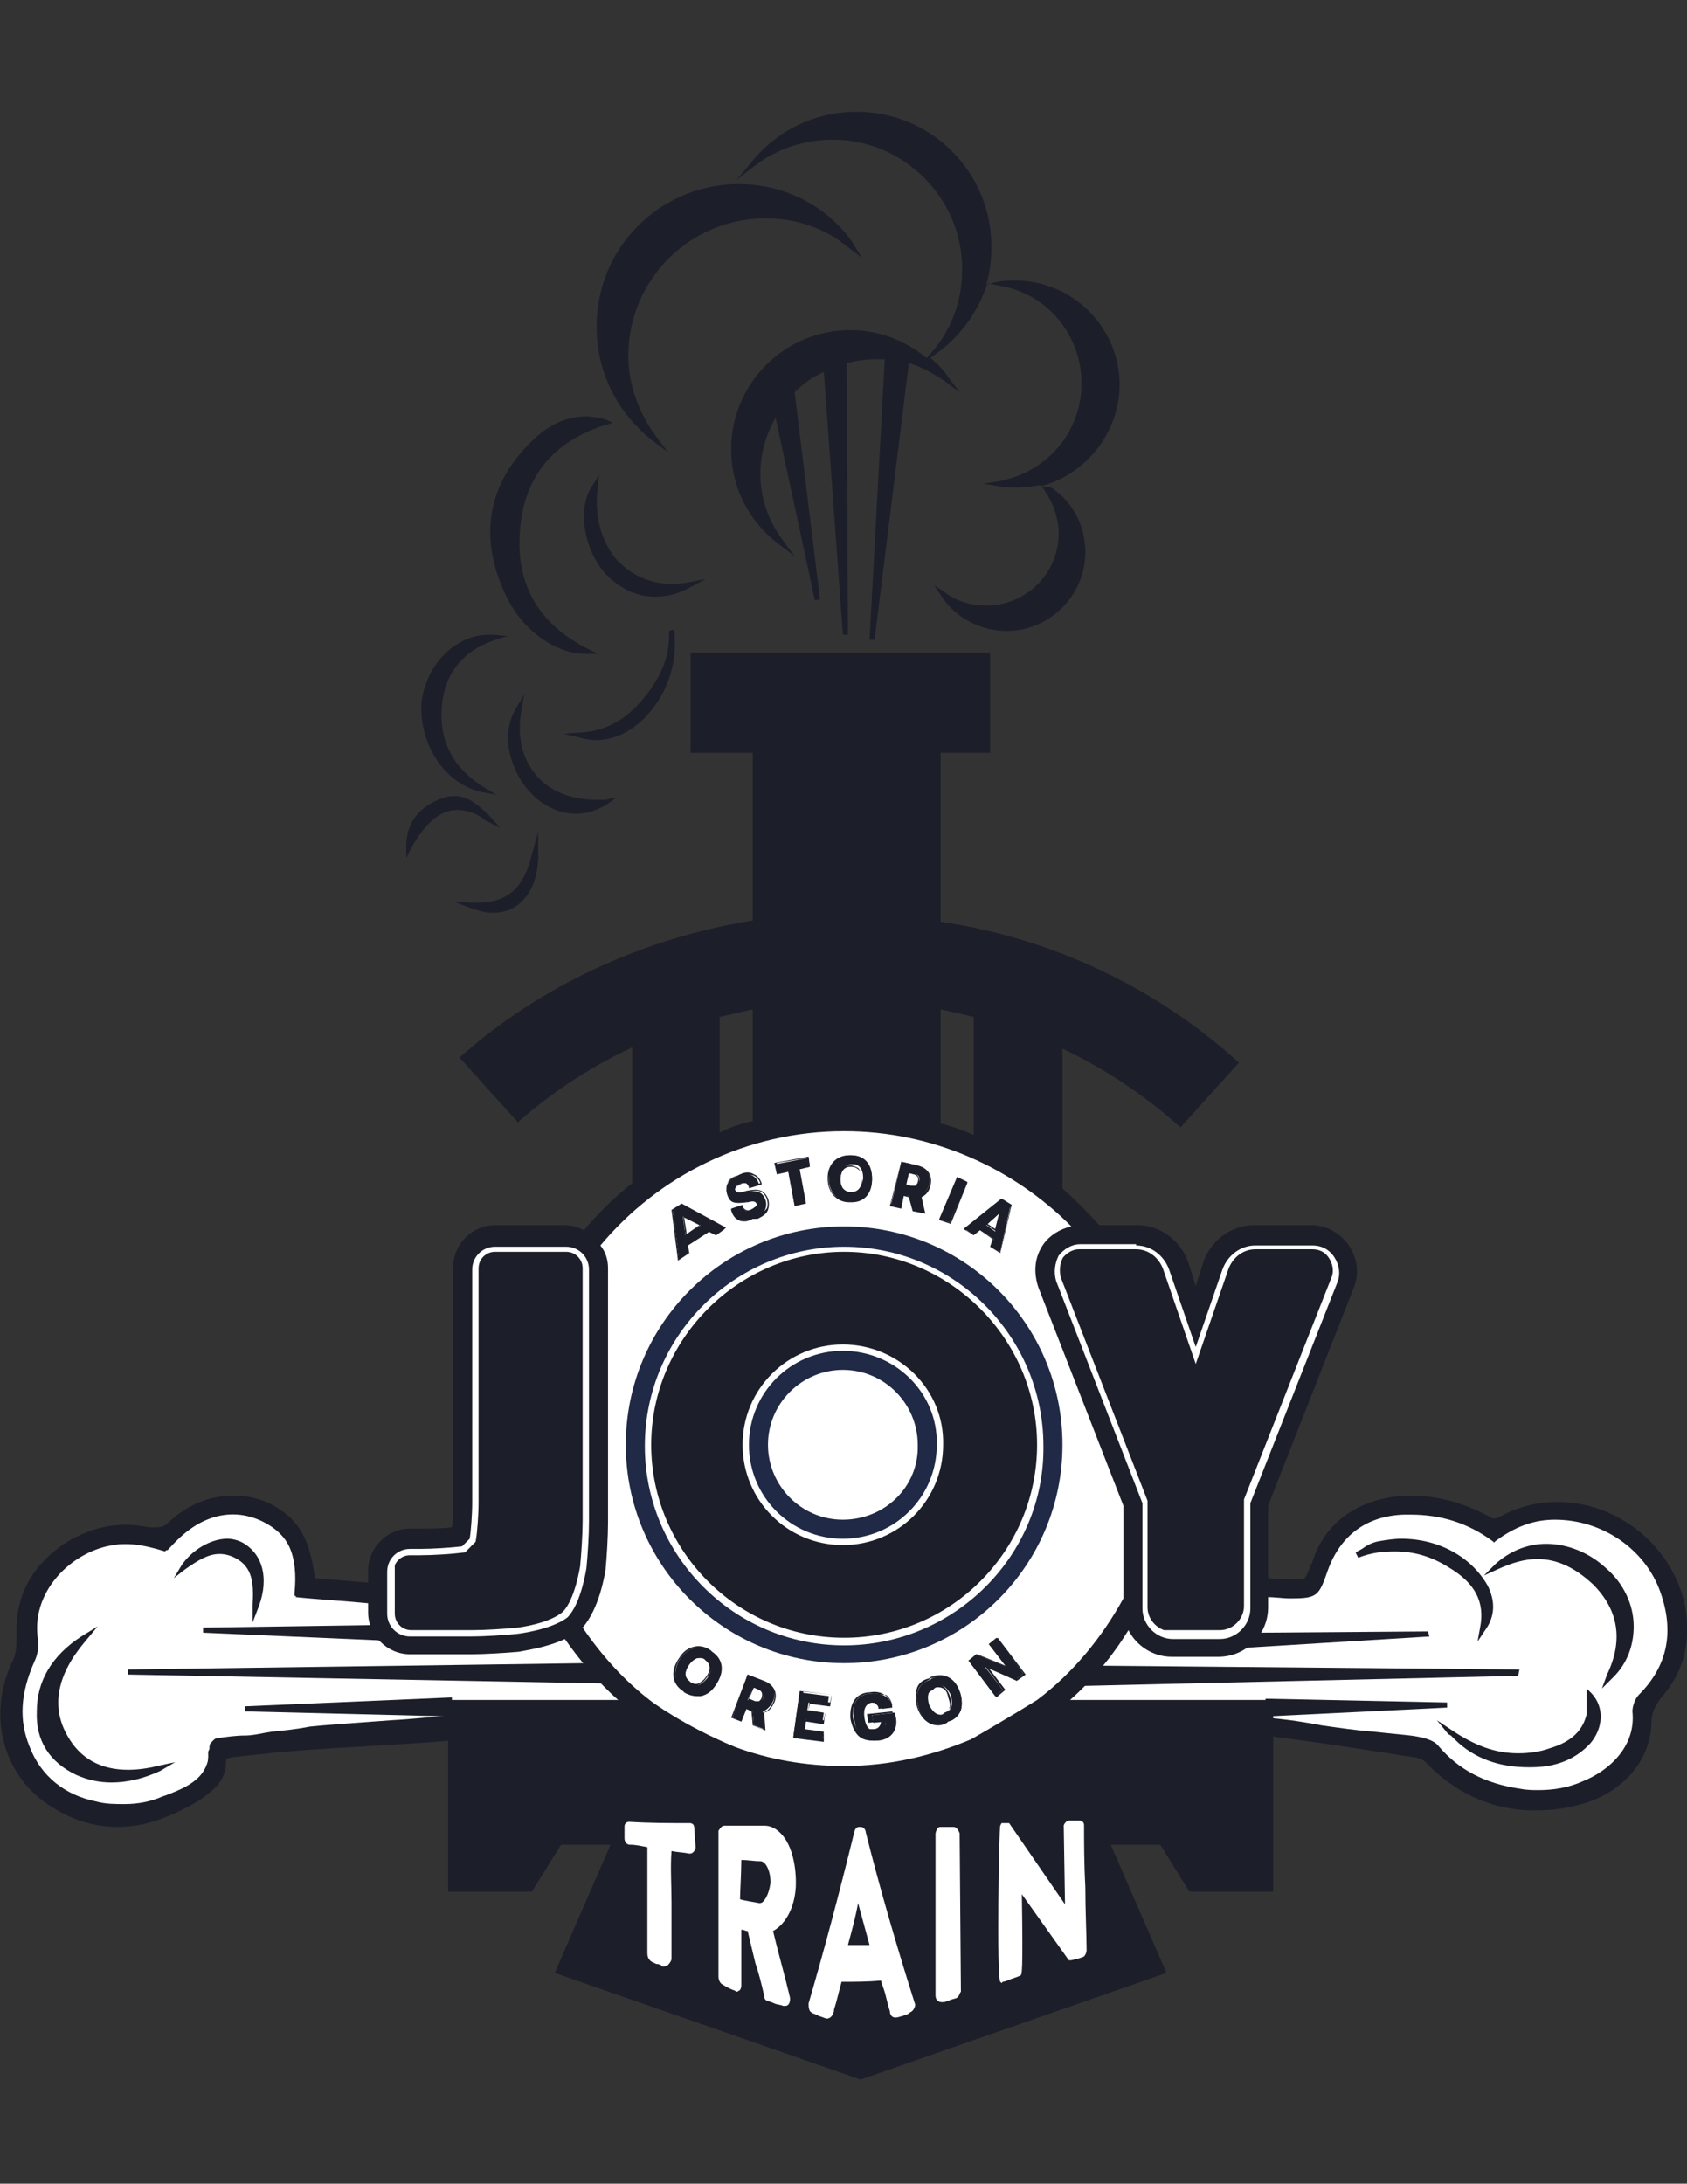
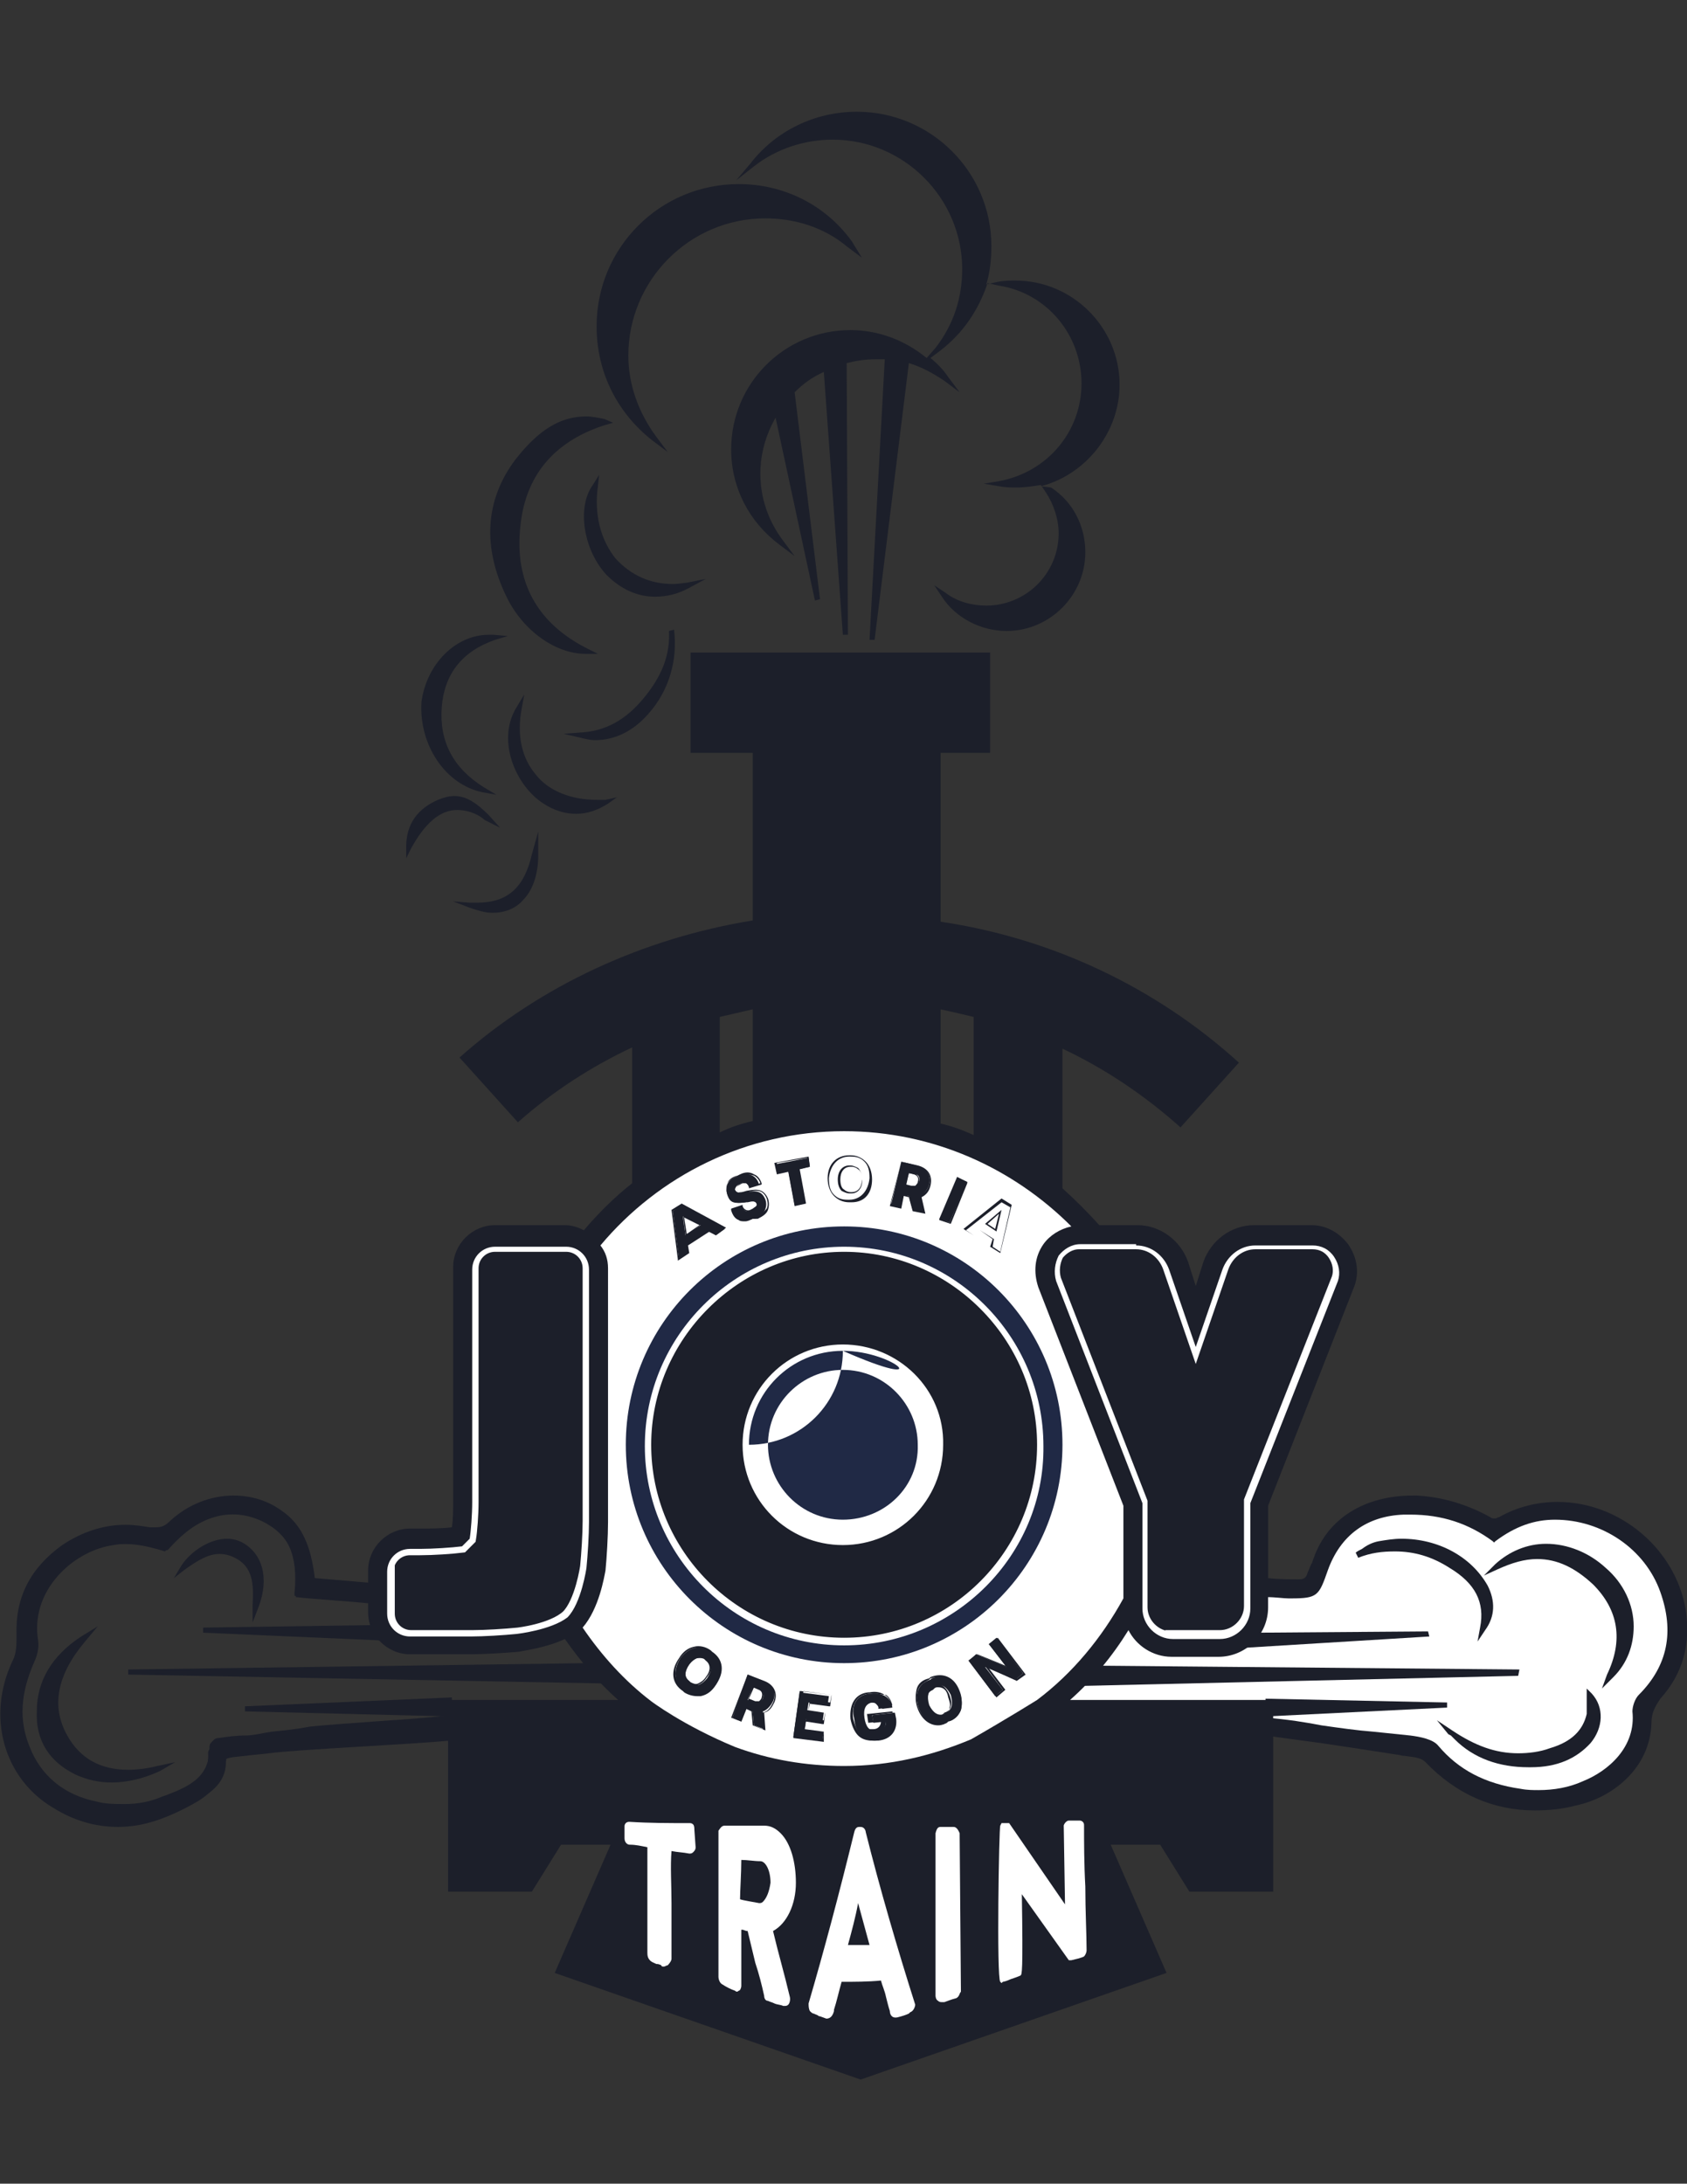
<svg xmlns="http://www.w3.org/2000/svg" version="1.1" id="Layer_1" x="0px" y="0px" viewBox="0 0 132.9 172" style="enable-background:new 0 0 132.9 172;" xml:space="preserve">
  <rect x="0" y="0" width="132.9" height="172" fill="#333333" stroke="none" />
  <style type="text/css">
	.st0{display:none;fill:#DC2526;}
	.st1{fill:#FFFFFF;}
	.st2{fill:#1C1F2A;}
	.st3{fill:url(#SVGID_1_);}
	.st4{fill:url(#SVGID_2_);}
	.st5{fill:#1C1F2A;stroke:#FFFFFF;stroke-miterlimit:10;}
	.st6{fill:#202945;}
</style>
  <rect x="-47.1" y="-17" class="st0" width="247" height="247" />
-   <path class="st1" d="M24,125.1l26.8,2.2l3,9l-17.7-0.2l-18.9,1.7c0,0-0.3,2.5-2.7,4.1c0,0-5.1,2.6-7.8,0.7c0,0-4.4-0.4-5.7-6.5  c0,0-0.6-2.8,1.1-5.9l0.2-3.8c0,0,1.1-3.4,4.8-4.8c0,0,1.5-1.1,5.4-0.2l2.7-1.7l2.4-1.1C17.5,118.7,23.7,117.5,24,125.1z" />
  <path class="st1" d="M129.8,134.2c0,0,4.5-5,1-10.4c0,0-1.8-3.7-6.9-4.7c0,0-3-1.1-6.4,1.6c0,0-4.6-3.8-10.7-0.9c0,0-2.6,1-3.6,5.4  H86.3l-3.3,4.4l-0.7,6.5h18l12.2,1.7c0,0,5.2,6.1,12.1,3.5C124.6,141.2,129.3,140.7,129.8,134.2z" />
  <ellipse class="st1" cx="67.5" cy="152.5" rx="20.5" ry="6.6" />
  <circle class="st1" cx="66.1" cy="114.1" r="25.4" />
  <rect x="48.8" y="142" class="st1" width="37.6" height="9.6" />
  <g>
    <g>
      <path class="st2" d="M56.1,130.2c0.8,0.6,0.9,1.5,0.3,2.5c-0.7,0.9-1.6,1.1-2.4,0.5l-0.1-0.1c-0.8-0.6-0.9-1.5-0.3-2.5    c0.7-0.9,1.6-1.1,2.4-0.5L56.1,130.2z M54.4,132.6c0.4,0.3,0.9,0.1,1.3-0.4c0.4-0.6,0.4-1.1,0-1.4l-0.1-0.1    c-0.4-0.3-0.9-0.1-1.3,0.4c-0.4,0.6-0.4,1.1,0,1.4L54.4,132.6z" />
      <path class="st2" d="M54.9,133.6c-0.3,0-0.7-0.1-1-0.3l-0.1-0.1c-0.9-0.6-1-1.6-0.3-2.6c0.3-0.5,0.7-0.8,1.2-0.9    c0.4-0.1,0.9,0,1.3,0.3l0.1,0.1c0.9,0.6,1,1.6,0.3,2.6c-0.3,0.5-0.7,0.8-1.2,0.9C55.1,133.6,55,133.6,54.9,133.6z M55,129.8    c-0.1,0-0.2,0-0.3,0c-0.4,0.1-0.8,0.4-1.1,0.8c-0.6,0.9-0.5,1.8,0.3,2.4l0.1,0.1c0.4,0.3,0.8,0.4,1.2,0.3c0.4-0.1,0.8-0.4,1.1-0.8    c0.6-0.9,0.5-1.8-0.3-2.4l-0.1-0.1C55.6,129.9,55.3,129.8,55,129.8z M54.8,132.8c-0.2,0-0.3-0.1-0.5-0.2l-0.1-0.1    c-0.4-0.3-0.5-0.9,0-1.5c0.2-0.3,0.5-0.5,0.8-0.6c0.2,0,0.4,0,0.6,0.1l0.1,0.1c0.4,0.3,0.5,0.9,0,1.5c-0.2,0.3-0.4,0.5-0.7,0.6    C55,132.8,54.9,132.8,54.8,132.8z M55.1,130.6c0,0-0.1,0-0.1,0c-0.3,0-0.5,0.2-0.7,0.5c-0.4,0.5-0.4,1,0,1.3l0.1,0.1    c0.2,0.1,0.4,0.2,0.6,0.1c0.2-0.1,0.4-0.2,0.6-0.5c0.4-0.5,0.4-1,0-1.3l-0.1-0.1C55.4,130.6,55.2,130.6,55.1,130.6z" />
    </g>
    <g>
      <path class="st2" d="M58.9,131.9l1.2,0.5c0.8,0.3,1.1,0.9,0.8,1.6c-0.2,0.4-0.5,0.7-0.8,0.8l0.1,1.4l-0.8-0.3l-0.1-1.1l-0.5-0.2    l-0.4,1l-0.7-0.3L58.9,131.9z M59.4,134.1c0.3,0.1,0.5,0,0.7-0.3c0.1-0.3,0-0.6-0.3-0.7l-0.5-0.2l-0.4,1L59.4,134.1z" />
      <path class="st2" d="M60.3,136.3l-1-0.4l-0.1-1.1l-0.4-0.2l-0.4,1l-0.8-0.3l1.3-3.4l1.3,0.5c0.8,0.3,1.1,1,0.8,1.7    c-0.2,0.4-0.4,0.7-0.8,0.8L60.3,136.3z M59.4,135.9l0.7,0.3l-0.1-1.3l0.1,0c0.4-0.1,0.6-0.4,0.8-0.8c0.3-0.7,0-1.3-0.8-1.6    l-1.2-0.4l-1.2,3.2l0.6,0.2l0.4-1l0.6,0.2L59.4,135.9z M59.6,134.2c-0.1,0-0.1,0-0.2,0l-0.5-0.2l0.4-1.2l0.5,0.2    c0.3,0.1,0.4,0.4,0.3,0.8c-0.1,0.2-0.2,0.3-0.3,0.4C59.8,134.2,59.7,134.2,59.6,134.2z M59.5,134c0.1,0,0.2,0,0.3,0    c0.1-0.1,0.2-0.2,0.2-0.3c0.1-0.3,0-0.5-0.2-0.6l-0.4-0.2l-0.4,0.9L59.5,134z" />
    </g>
    <g>
      <path class="st2" d="M63.6,134.7l1.3,0.2l-0.1,0.7l-1.3-0.2l-0.1,0.8l1.5,0.2l-0.1,0.7l-2.3-0.3l0.5-3.5l2.3,0.3l-0.1,0.7    l-1.5-0.2L63.6,134.7z" />
      <path class="st2" d="M64.9,137.2L64.9,137.2l-2.4-0.3l0-0.1l0.5-3.6l0.1,0l2.4,0.3l0,0.1l-0.1,0.8l-0.1,0l-1.5-0.2l-0.1,0.5    l1.3,0.2l0,0.1l-0.1,0.8l-0.1,0l-1.3-0.2l-0.1,0.6l1.5,0.2l0,0.1L64.9,137.2z M62.6,136.7l2.2,0.3l0.1-0.6l-1.5-0.2l0-0.1l0.1-0.8    l0.1,0l1.3,0.2l0.1-0.6l-1.3-0.2l0-0.1l0.1-0.7l0.1,0l1.5,0.2l0.1-0.6l-2.2-0.3L62.6,136.7z" />
    </g>
    <g>
      <path class="st2" d="M68.5,133.4l0.1,0c0.9-0.1,1.6,0.3,1.7,1.1l-0.8,0.1c0-0.3-0.3-0.5-0.7-0.5l-0.1,0c-0.5,0.1-0.7,0.5-0.6,1.2    c0.1,0.7,0.4,1.1,0.9,1l0.1,0c0.5-0.1,0.7-0.3,0.7-0.7l-1,0.1l-0.1-0.6l1.8-0.2l0.1,0.5c0.1,0.9-0.4,1.6-1.4,1.7l-0.1,0    c-1,0.1-1.7-0.5-1.8-1.7C67,134.3,67.5,133.5,68.5,133.4z" />
      <path class="st2" d="M68.7,137.1c-0.4,0-0.8-0.1-1.1-0.4c-0.3-0.3-0.5-0.8-0.6-1.3c-0.1-1.2,0.4-2,1.4-2.1l0.1,0    c0.5-0.1,0.9,0,1.2,0.2c0.3,0.2,0.5,0.5,0.5,0.9l0,0.1l-0.1,0l-0.9,0.1l0-0.1c0-0.1-0.1-0.2-0.2-0.3c-0.1-0.1-0.3-0.1-0.5-0.1    l-0.1,0c-0.4,0.1-0.7,0.5-0.6,1.1c0.1,0.6,0.4,1,0.8,1c0,0,0.1,0,0.1,0l0.1,0c0.4,0,0.6-0.3,0.6-0.6l-1,0.1l-0.1-0.7l0.1,0    l1.9-0.2l0.1,0.5c0.1,1-0.4,1.6-1.4,1.8l-0.1,0C68.8,137.1,68.8,137.1,68.7,137.1z M68.9,133.4c-0.1,0-0.2,0-0.3,0l-0.1,0    c-1,0.1-1.4,0.8-1.3,1.9c0.1,0.5,0.3,1,0.6,1.3c0.3,0.3,0.7,0.4,1.2,0.3l0.1,0c0.9-0.1,1.4-0.7,1.3-1.6l0-0.4l-1.7,0.2l0.1,0.5    l1-0.1l0,0.1c0,0.4-0.2,0.8-0.7,0.8l-0.1,0c0,0-0.1,0-0.1,0c-0.5,0-0.8-0.4-0.9-1.1c-0.1-0.7,0.2-1.2,0.7-1.3l0.1,0    c0.3,0,0.5,0,0.6,0.1c0.1,0.1,0.2,0.2,0.2,0.3l0.7-0.1c-0.1-0.3-0.2-0.6-0.5-0.8C69.5,133.5,69.2,133.4,68.9,133.4z" />
    </g>
    <g>
      <path class="st2" d="M73.4,132.2c0.9-0.4,1.8,0,2.2,1.1s0.1,2-0.9,2.3l-0.1,0.1c-0.9,0.4-1.8,0-2.2-1.1c-0.4-1.1-0.1-2,0.9-2.3    L73.4,132.2z M74.5,134.9c0.5-0.2,0.6-0.7,0.4-1.4c-0.3-0.6-0.7-0.9-1.2-0.7l-0.1,0.1c-0.5,0.2-0.6,0.7-0.4,1.4    c0.3,0.6,0.7,0.9,1.2,0.7L74.5,134.9z" />
      <path class="st2" d="M73.9,135.9c-0.7,0-1.3-0.5-1.6-1.3c-0.2-0.5-0.2-1-0.1-1.5s0.5-0.8,1-0.9l0.1-0.1c1-0.4,1.9,0,2.3,1.1    c0.2,0.5,0.2,1,0.1,1.5c-0.2,0.4-0.5,0.8-1,0.9l-0.1,0.1C74.4,135.8,74.2,135.9,73.9,135.9z M74,132.1c-0.2,0-0.4,0-0.7,0.1    l-0.1,0.1c-0.4,0.2-0.8,0.5-0.9,0.9c-0.1,0.4-0.1,0.9,0.1,1.4c0.4,1,1.2,1.4,2.2,1.1l0.1-0.1c0.4-0.2,0.8-0.5,0.9-0.9    c0.1-0.4,0.1-0.9-0.1-1.4C75.2,132.5,74.7,132.1,74,132.1z M74,135.1c-0.4,0-0.8-0.3-1-0.8c-0.1-0.3-0.2-0.6-0.1-0.9    c0.1-0.3,0.2-0.5,0.5-0.6l0.1-0.1c0.5-0.2,1,0.1,1.3,0.8c0.1,0.3,0.2,0.6,0.1,0.9c-0.1,0.3-0.2,0.4-0.5,0.5l-0.1,0.1    C74.2,135.1,74.1,135.1,74,135.1z M73.9,132.9c-0.1,0-0.2,0-0.3,0.1l-0.1,0.1c-0.2,0.1-0.4,0.2-0.4,0.5c-0.1,0.2,0,0.5,0.1,0.8    c0.2,0.6,0.7,0.9,1.1,0.7l0.1-0.1c0.2-0.1,0.4-0.2,0.4-0.5c0.1-0.2,0-0.5-0.1-0.8C74.6,133.1,74.3,132.9,73.9,132.9z" />
    </g>
    <g>
      <path class="st2" d="M76.3,130.8l0.6-0.5l2.4,1l-1.4-1.8l0.6-0.5l2.1,2.8l-0.6,0.5l-2.4-1l1.4,1.8l-0.6,0.5L76.3,130.8z" />
      <path class="st2" d="M78.5,133.7L78.5,133.7l-2.2-2.9l0.7-0.5l0,0l2.2,0.9l-1.3-1.7l0.7-0.5l0,0l2.2,2.9l-0.7,0.5l0,0l-2.2-1    l1.3,1.7L78.5,133.7z M76.4,130.8l2.1,2.7l0.5-0.4l-1.5-2l2.6,1.1l0.5-0.4l-2.1-2.7l-0.5,0.4l1.5,1.9l-2.6-1.1L76.4,130.8z" />
    </g>
  </g>
  <g>
    <g>
      <path class="st2" d="M54.1,98.1l0.1,0.6l-0.7,0.5L53,95.4l0.7-0.5l3.4,1.9l-0.7,0.5l-0.6-0.3L54.1,98.1z M53.8,95.8l0.2,1.5    l1.2-0.8L53.8,95.8z" />
      <path class="st2" d="M53.4,99.3l0-0.1l-0.5-3.9l0.8-0.5l0,0l3.5,1.9l-0.8,0.6L55.9,97l-1.7,1.1l0.1,0.6L53.4,99.3z M53,95.4    l0.5,3.7l0.6-0.4L54,98.1l0,0l1.8-1.2l0.6,0.3l0.6-0.4l-3.3-1.8L53,95.4z M54,97.4l0-0.1l-0.2-1.7l1.5,0.8L54,97.4z M53.9,95.9    l0.2,1.3l1-0.7L53.9,95.9z" />
    </g>
    <g>
      <path class="st2" d="M58.4,95c0.1,0.3,0.4,0.5,0.7,0.4l0.2-0.1c0.3-0.1,0.4-0.3,0.3-0.5c-0.1-0.3-0.6-0.2-0.9-0.1    c-0.8,0.1-1.2,0.1-1.4-0.6c-0.2-0.6,0-1.2,0.7-1.4l0.2-0.1c0.8-0.3,1.4,0,1.6,0.7L59,93.5c-0.1-0.3-0.3-0.4-0.6-0.3l-0.2,0.1    c-0.2,0.1-0.3,0.3-0.3,0.4c0.1,0.2,0.2,0.3,0.8,0.2c0.7-0.1,1.3-0.2,1.6,0.6c0.2,0.6-0.1,1.2-0.8,1.5L59.3,96    c-0.8,0.3-1.5,0-1.7-0.7L58.4,95z" />
      <path class="st2" d="M58.7,96.2c-0.2,0-0.4,0-0.5-0.1c-0.3-0.1-0.5-0.4-0.6-0.8l0-0.1l0.9-0.3l0,0.1c0.1,0.3,0.4,0.4,0.6,0.3    l0.2-0.1c0.1-0.1,0.4-0.2,0.3-0.4c-0.1-0.2-0.3-0.2-0.7-0.1c0,0-0.1,0-0.1,0c-0.7,0.1-1.2,0.1-1.5-0.6c-0.1-0.3-0.1-0.6,0-0.9    c0.1-0.3,0.4-0.5,0.8-0.6l0.2-0.1c0.4-0.2,0.8-0.2,1.1,0c0.3,0.1,0.5,0.4,0.6,0.7l0,0.1L59,93.6l0-0.1c0-0.1-0.1-0.2-0.2-0.3    c-0.1,0-0.2,0-0.3,0l-0.2,0.1c-0.2,0.1-0.3,0.2-0.2,0.4c0.1,0.2,0.1,0.3,0.7,0.1c0.6-0.1,1.3-0.3,1.7,0.6c0.1,0.3,0.1,0.6,0,0.9    c-0.1,0.3-0.4,0.5-0.8,0.7L59.3,96C59.1,96.1,58.9,96.2,58.7,96.2z M57.7,95.3c0.1,0.3,0.3,0.5,0.6,0.6c0.3,0.1,0.7,0.1,1.1,0    l0.2-0.1c0.4-0.1,0.6-0.4,0.8-0.6c0.1-0.2,0.1-0.5,0-0.8c-0.3-0.7-0.8-0.7-1.5-0.5c-0.5,0.1-0.7,0.1-0.8-0.2    c-0.1-0.2,0-0.4,0.3-0.5l0.2-0.1c0.1-0.1,0.3-0.1,0.4,0c0.1,0.1,0.2,0.2,0.3,0.3l0.6-0.2c-0.1-0.3-0.3-0.5-0.5-0.6    c-0.3-0.1-0.6-0.1-1,0L58,92.7c-0.3,0.1-0.6,0.3-0.7,0.5c-0.1,0.2-0.1,0.5,0,0.8c0.2,0.6,0.6,0.6,1.4,0.5c0,0,0.1,0,0.1,0    c0.3-0.1,0.7-0.1,0.9,0.2c0.1,0.3,0,0.5-0.3,0.6l-0.2,0.1c-0.3,0.1-0.6,0-0.8-0.3L57.7,95.3z" />
    </g>
    <g>
      <path class="st2" d="M62.1,92.2l-0.9,0.2l-0.1-0.7l2.6-0.5l0.1,0.7l-0.9,0.2l0.5,2.7l-0.8,0.1L62.1,92.2z" />
      <path class="st2" d="M62.6,95L62.6,95l-0.5-2.7l-0.9,0.2L61,91.6l2.7-0.5l0.1,0.8L63,92.1l0.5,2.7L62.6,95z M62.2,92.1L62.2,92.1    l0.5,2.7l0.6-0.1L62.8,92l0.9-0.2l-0.1-0.6l-2.4,0.4l0.1,0.6L62.2,92.1z" />
    </g>
    <g>
-       <path class="st2" d="M67.1,91c1,0,1.6,0.7,1.6,1.8S68,94.7,67,94.6l-0.1,0c-1,0-1.6-0.7-1.6-1.8c0-1.1,0.7-1.8,1.7-1.8L67.1,91z     M67.1,93.9c0.5,0,0.8-0.4,0.9-1.1c0-0.7-0.3-1.1-0.8-1.1l-0.1,0c-0.5,0-0.8,0.4-0.9,1.1c0,0.7,0.3,1.1,0.8,1.1L67.1,93.9z" />
      <path class="st2" d="M67.1,94.7C67.1,94.7,67,94.7,67.1,94.7l-0.2,0c-0.5,0-0.9-0.2-1.2-0.5c-0.3-0.3-0.5-0.8-0.5-1.4    c0-1.1,0.7-1.8,1.7-1.8c0,0,0,0,0,0l0.1,0c0.5,0,0.9,0.2,1.2,0.5c0.3,0.3,0.5,0.8,0.5,1.4C68.7,94,68.1,94.7,67.1,94.7z     M66.9,91.1c-0.9,0-1.5,0.7-1.6,1.7c0,0.6,0.1,1,0.4,1.3c0.3,0.3,0.6,0.4,1.1,0.4l0.1,0c0,0,0,0,0,0c0.9,0,1.5-0.7,1.6-1.7    c0-0.6-0.1-1-0.4-1.3c-0.3-0.3-0.6-0.4-1.1-0.4L66.9,91.1C67,91.1,66.9,91.1,66.9,91.1z M67.1,94C67.1,94,67.1,94,67.1,94l-0.2,0    c-0.2,0-0.4-0.1-0.6-0.2c-0.2-0.2-0.3-0.5-0.3-0.9c0-0.7,0.4-1.1,0.9-1.1c0,0,0,0,0,0l0.1,0c0.2,0,0.4,0.1,0.6,0.2    c0.2,0.2,0.3,0.5,0.3,0.9C68,93.5,67.6,94,67.1,94z M67.1,93.9C67.1,93.9,67.1,93.9,67.1,93.9c0.5,0,0.8-0.4,0.8-1    c0-0.4-0.1-0.7-0.3-0.8c-0.1-0.1-0.3-0.2-0.5-0.2l-0.1,0c0,0,0,0,0,0c-0.5,0-0.8,0.4-0.8,1c0,0.4,0.1,0.7,0.3,0.8    c0.1,0.1,0.3,0.2,0.5,0.2L67.1,93.9z" />
    </g>
    <g>
      <path class="st2" d="M71,91.5l1.2,0.3c0.8,0.2,1.2,0.8,1,1.5c-0.1,0.4-0.4,0.7-0.7,0.9l0.3,1.3l-0.9-0.2l-0.3-1.1l-0.5-0.1l-0.2,1    l-0.7-0.2L71,91.5z M71.8,93.5c0.3,0.1,0.5-0.1,0.6-0.4c0.1-0.3,0-0.6-0.3-0.6l-0.5-0.1l-0.3,1.1L71.8,93.5z" />
      <path class="st2" d="M72.9,95.6l-1-0.2l-0.3-1.1l-0.4-0.1l-0.2,1l-0.9-0.2l0.9-3.5l1.3,0.3c0.8,0.2,1.2,0.8,1,1.6    c-0.1,0.4-0.3,0.7-0.7,0.9L72.9,95.6z M72,95.2l0.7,0.2l-0.3-1.3l0.1,0c0.3-0.1,0.6-0.4,0.7-0.8c0.2-0.7-0.2-1.2-0.9-1.4L71,91.5    l-0.8,3.3l0.6,0.2l0.2-1l0.6,0.2L72,95.2z M71.9,93.6c0,0-0.1,0-0.2,0l-0.6-0.1l0.3-1.2l0.6,0.1c0.3,0.1,0.5,0.4,0.4,0.7    c0,0.2-0.1,0.3-0.2,0.4C72.1,93.6,72,93.6,71.9,93.6z M71.4,93.3l0.4,0.1c0.1,0,0.2,0,0.3,0c0.1-0.1,0.2-0.2,0.2-0.3    c0.1-0.3,0-0.5-0.3-0.6l-0.4-0.1L71.4,93.3z" />
    </g>
    <g>
      <path class="st2" d="M75.5,92.8l0.7,0.3l-1.4,3.2L74.1,96L75.5,92.8z" />
      <path class="st2" d="M74.9,96.4L74,96.1l0-0.1l1.4-3.3l0.8,0.4l0,0.1L74.9,96.4z M74.2,96l0.6,0.3l1.3-3.1l-0.6-0.3L74.2,96z" />
    </g>
    <g>
-       <path class="st2" d="M77.2,96.9l-0.5,0.4L76,96.8l2.9-2.3l0.7,0.5l-0.8,3.6l-0.7-0.4l0.2-0.6L77.2,96.9z M78.8,95.5l-1.1,1    l0.7,0.5L78.8,95.5z" />
      <path class="st2" d="M78.8,98.7L78,98.2l0.2-0.6l-1-0.7l-0.5,0.4l0,0l-0.8-0.5l3-2.4l0,0l0.8,0.5l0,0L78.8,98.7z M78.2,98.2    l0.6,0.4l0.8-3.5l-0.7-0.4l-2.8,2.2l0.6,0.4l0.5-0.4l0,0l1.1,0.7L78.2,98.2z M78.5,97l-0.9-0.6l1.3-1.1L78.5,97z M77.8,96.4    l0.6,0.4l0.3-1.2L77.8,96.4z" />
    </g>
  </g>
  <path class="st2" d="M36,63.8c-1.3,0-2.5,1-3.6,3l-0.4,0.8l0-0.9c0-1.8,0.9-3,2.5-3.7c0.5-0.2,0.9-0.3,1.3-0.3  c0.9,0,1.7,0.5,2.7,1.5l0.9,1l-1.2-0.6C37.5,64,36.7,63.8,36,63.8z M51.4,34.7l1.2,0.9l-0.9-1.2c-1.4-1.9-2.2-4.1-2.2-6.4  c0-5.9,4.8-10.8,10.8-10.8c2.3,0,4.6,0.7,6.4,2.2l1.2,0.9L67.1,19c-2.1-2.9-5.4-4.5-8.9-4.5c-6.2,0-11.2,5-11.2,11.2  C47,29.3,48.6,32.5,51.4,34.7z M38,62.4l1.1,0.2l-1-0.6c-2.4-1.5-3.5-3.6-3.3-6.3c0.2-2.6,1.6-4.4,4.2-5.3l1-0.3l-1.1-0.1  c-0.1,0-0.3,0-0.4,0c-2.6,0-4.9,2.3-5.3,5.3C33,58.7,35.1,61.8,38,62.4z M46.1,51.5l1,0l-0.8-0.4c-4-2-5.8-5.3-5.3-9.7  c0.4-3.9,2.6-6.6,6.6-7.9l0.7-0.2L47.6,33c-0.5-0.1-1-0.2-1.4-0.2c-2.1,0-3.8,1.1-5.6,3.4c-2.4,3.2-2.6,6.9-0.7,10.8  C41.2,49.7,43.8,51.5,46.1,51.5z M41.9,67.3c-0.6,2.6-1.9,3.8-4.3,3.8c-0.2,0-0.4,0-0.6,0L35.7,71l1.3,0.5c0.6,0.2,1.2,0.4,1.8,0.4  c0.9,0,1.8-0.3,2.4-1c0.8-0.8,1.2-2.1,1.2-3.5l0-1.9L41.9,67.3z M53,46c-1.8,0-3.3-0.7-4.5-2c-1.2-1.5-1.7-3.5-1.4-5.7l0.1-0.9  l-0.5,0.8c-1.3,1.8-0.7,5.2,1.1,7.1c1.1,1.1,2.4,1.7,3.8,1.7c0.9,0,1.8-0.2,2.7-0.7l1.3-0.7l-1.5,0.3C53.9,45.9,53.5,46,53,46z   M88.2,30.3c0-4.5-3.7-8.2-8.2-8.2c-0.4,0-0.9,0-1.4,0.1l-0.9,0.2c0.3-1,0.4-2,0.4-3c0-5.9-4.8-10.6-10.6-10.6  c-3.3,0-6.4,1.5-8.4,4.1L58,14.2l1.4-1.1c1.8-1.4,4-2.1,6.2-2.1c5.6,0,10.2,4.6,10.2,10.2c0,2.3-0.7,4.4-2.1,6.2L73,28.2  c-1.7-1.4-3.8-2.2-6-2.2c-5.2,0-9.4,4.2-9.4,9.4c0,3,1.4,5.7,3.8,7.5l1.2,0.9l-0.9-1.2c-1.2-1.6-1.8-3.4-1.8-5.3  c0-1.5,0.4-3,1.2-4.4l3.1,14.4l0.4-0.1l-2-16.3c0.7-0.7,1.4-1.2,2.3-1.6l1.5,20.7l0.4,0l-0.1-21.4c0.8-0.2,1.5-0.3,2.3-0.3  c0.2,0,0.4,0,0.7,0l-1.2,22.1l0.4,0l2.7-21.8c1,0.3,1.9,0.8,2.8,1.4l1.2,0.9l-0.9-1.2c-0.4-0.6-0.9-1.1-1.4-1.5l0.8-0.6  c1.8-1.4,3-3.2,3.7-5.3l0.9,0.2c3.8,0.6,6.5,3.9,6.5,7.7c0,3.8-2.7,7-6.5,7.7l-1.2,0.2l1.2,0.2c0.5,0.1,1,0.1,1.4,0.1  c0.6,0,1.3-0.1,1.9-0.2l0.4,0.6c0.6,0.9,1,2.1,1,3.2c0,3.2-2.6,5.7-5.7,5.7c-1.1,0-2.3-0.3-3.2-1l-0.9-0.6l0.6,0.9  c1.1,1.7,3.1,2.7,5.1,2.7c3.4,0,6.2-2.8,6.2-6.2c0-2.1-1-4-2.7-5.1L82,38.3C85.5,37.4,88.2,34.1,88.2,30.3z M47,63  c-2,0-3.8-0.7-4.8-2c-1.1-1.3-1.5-3.1-1.1-5.2l0.2-1.1l-0.6,1c-1.5,2.4-0.3,5.7,1.7,7.3c0.9,0.7,1.9,1.1,3,1.1  c0.9,0,1.7-0.3,2.5-0.8l0.7-0.5L47.7,63C47.4,63,47.2,63,47,63z M52.7,49.7c0.1,1.8-0.5,3.5-2,5.3c-1.4,1.7-3,2.6-5,2.7l-1.3,0.1  l1.3,0.3c0.4,0.1,0.8,0.2,1.2,0.2c1.5,0,3-0.7,4.2-2.1c1.6-1.8,2.3-4.2,2-6.6L52.7,49.7z" />
  <g>
    <path class="st2" d="M110.4,121.2c-0.6,0-1.2,0.1-1.8,0.2c-0.5,0.1-0.9,0.3-1.3,0.6c-0.2,0.1-0.4,0.2-0.5,0.3l0.2,0.4   c1-0.4,1.9-0.5,2.9-0.5c1.5,0,2.9,0.4,4.3,1.3c2,1.2,2.8,2.7,2.4,4.7l-0.2,1.1l0.6-0.9c0.8-1.1,0.8-2.3,0.2-3.5   C115.9,122.6,113.3,121.2,110.4,121.2z" />
    <path class="st2" d="M112.5,128.5l-13.4,0.1l-0.1,0l-0.1,0.2c-0.2,0.2-0.3,0.4-0.5,0.6l-0.5,0.4l14.7-0.9L112.5,128.5z" />
    <path class="st2" d="M132.8,126.8c-0.8-4.8-5.2-8.5-10.1-8.5c-1.6,0-3.2,0.4-4.6,1.2c-0.1,0-0.2,0.1-0.3,0.1c-0.2,0-0.3,0-0.4-0.1   c-1.8-1-3.8-1.6-5.8-1.7l-0.3,0c-3.8,0-6.7,1.8-7.8,4.9c-0.1,0.2-0.1,0.4-0.2,0.5c-0.1,0.2-0.2,0.5-0.3,0.7   c-0.1,0.4-0.3,0.5-0.7,0.5c0,0,0,0,0,0c-0.6,0-1.5,0-2.5-0.1l-0.2,0v1.5l0.2,0c0.7,0,1.3,0.1,1.7,0.1h0.2c2.1,0,2.2-0.2,2.9-2.2   c1-2.8,3.1-4.3,6-4.4c0.2,0,0.3,0,0.5,0c2.5,0,4.6,0.7,6.5,2.1l0.1,0.1l0.1-0.1c1.6-1.2,3.1-1.7,4.7-1.7c3.7,0,7.1,2.3,8.3,5.7   c1.1,3.1,0.6,5.8-1.7,8.1c-0.3,0.3-0.5,0.9-0.5,1.3c0.3,2.8-1.9,4.7-3.9,5.5c-1.1,0.5-2.3,0.7-3.5,0.7c-0.4,0-0.9,0-1.4-0.1   c-2.8-0.4-4.9-1.5-6.5-3.4c-0.4-0.5-1.4-0.7-2.2-0.8c-1-0.1-1.9-0.2-2.9-0.3c-1.3-0.1-2.7-0.3-4.1-0.5c-1-0.2-2.8-0.5-4.4-0.6   l-0.2,0v1.4l0.2,0c1.4,0.2,2.9,0.4,4.4,0.6c2,0.3,4,0.6,5.9,0.9c0.2,0,0.4,0.1,0.6,0.1c0.7,0.1,1.3,0.1,1.7,0.5   c2.4,2.5,5.3,3.8,8.6,3.8c0,0,0,0,0,0c1.1,0,2.2-0.1,3.3-0.4c2.8-0.6,5.8-2.9,5.9-6.5c0-0.8,0.3-1.3,0.7-1.9   C132.6,131.8,133.2,129.5,132.8,126.8z" />
    <path class="st2" d="M126.2,133l0.9-0.9c1.1-1.1,1.6-2.5,1.6-4c0-1.7-0.8-3.4-2.2-4.6c-1.3-1.2-3-1.9-4.7-1.9c-1.5,0-2.9,0.6-4,1.6   l-0.9,0.9l1.1-0.5c1.1-0.5,2.1-0.8,3.1-0.8c1.6,0,3,0.7,4.4,2c2,2,2.4,4.4,1.1,7.1L126.2,133z" />
    <path class="st2" d="M114.3,136.7c0.1,0.1,0.2,0.2,0.3,0.3c1.5,1.5,3.5,2.2,5.8,2.2l0.2,0c2.1,0,3.6-0.7,4.7-1.9   c1-1.2,1.1-2.8,0.1-3.9L125,133v0.6c0,0.2,0,0.3,0,0.5c0,0.3,0,0.6,0,0.9c-0.3,1.3-1.2,2.2-2.9,2.7c-0.8,0.3-1.7,0.4-2.5,0.4   c-1.8,0-3.4-0.6-5.2-1.8l-1.2-0.8l0.9,1.1L114.3,136.7z" />
    <polygon class="st2" points="99.7,133.8 99.7,135.2 114,134.5 114,134.1  " />
    <path class="st2" d="M119.7,131.5l-33.3-0.3l-0.1,0.1c-0.3,0.4-0.6,0.7-1,1.1l-0.4,0.4l34.7-0.8L119.7,131.5z" />
  </g>
  <g>
    <path class="st2" d="M8.8,140.4c-1,0-1.9-0.2-2.8-0.6c-2.1-1-3.2-2.7-3.1-5c0-2.4,1.2-4.4,3.5-5.9l1.3-0.8l-1,1.2   c-2.2,2.6-2.7,5.1-1.4,7.4c1,1.8,2.6,2.7,4.8,2.7c0.7,0,1.5-0.1,2.3-0.3l1.4-0.3l-1.2,0.7C11.3,140.1,10,140.4,8.8,140.4z" />
    <path class="st2" d="M3,134.8c0,2.2,1,3.9,3,4.8c2.1,1,4.3,0.8,6.3-0.4c-3,0.6-5.7,0.4-7.3-2.5c-1.6-2.8-0.6-5.4,1.4-7.6   C4.4,130.4,3.1,132.3,3,134.8z" />
    <path class="st2" d="M19.9,126.4c0.1-1.7,0-3-1.4-3.7c-0.4-0.2-0.8-0.3-1.2-0.3c-0.9,0-1.7,0.5-2.7,1.2l-0.9,0.7l0.6-1   c0.8-1.2,2.3-2.1,3.6-2.1c0.4,0,0.8,0.1,1.2,0.3c1.6,0.9,2.1,2.8,1.3,5l-0.5,1.3L19.9,126.4z" />
    <path class="st2" d="M19,121.6c-1.3-0.7-3.5,0.1-4.5,1.7c1.3-0.9,2.6-1.7,4.1-0.9c1.5,0.8,1.7,2.2,1.6,3.9   C21,124.3,20.5,122.4,19,121.6z" />
    <g>
      <path class="st2" d="M29.8,129.2L16,128.6l0-0.4l13.5-0.2l0,0.2c0,0.1,0.1,0.2,0.2,0.3c0.1,0.1,0.2,0.2,0.2,0.4l0.2,0.4    L29.8,129.2z" />
      <path class="st2" d="M29.8,128.9c0-0.1-0.1-0.2-0.2-0.2c-0.2-0.1-0.2-0.3-0.2-0.4L16,128.4L29.8,128.9    C29.8,129,29.8,128.9,29.8,128.9z" />
      <path class="st2" d="M9.3,143.9c-1.8,0-3.5-0.5-5.1-1.5c-3.9-2.3-5.3-7.2-3.2-11.6c0.3-0.6,0.3-1.2,0.3-2c-0.1-3,1.1-5.3,3.6-7.1    c1.5-1,3.2-1.6,5-1.6c0.6,0,1.3,0.1,1.9,0.2c0.2,0,0.3,0,0.5,0c0.4,0,0.7-0.1,1.1-0.5c1.4-1.3,3.2-2,5-2c1.4,0,2.7,0.4,3.8,1.2    c1.6,1.1,2.3,2.8,2.6,5.3l4.7,0.4v1.5l-6.3-0.5l0-0.2c0.3-3-0.5-4.8-2.6-5.8c-0.7-0.3-1.5-0.5-2.2-0.5c-1.8,0-3.5,1-5.1,2.8    l-0.1,0.1l-0.1,0c-1.2-0.4-2.2-0.5-3.1-0.5c-0.6,0-1.1,0.1-1.6,0.2c-3,0.7-6,3.7-5.4,7.4c0.1,0.6-0.1,1.3-0.3,1.7    c-1.1,2.5-1.2,4.6-0.4,6.6c0.9,2.4,2.8,3.9,5.3,4.4c0.7,0.2,1.5,0.2,2.2,0.2c1.1,0,2.1-0.2,3-0.6l0.3-0.1c1.8-0.7,3.4-1.4,3.4-3.7    c0-0.1,0-0.3,0.1-0.4c0.2-0.2,0.3-0.4,0.6-0.4c0.7-0.1,1.4-0.2,2.1-0.2c0.5,0,1-0.1,1.5-0.2l0.6-0.1c1-0.1,2-0.2,3-0.4    c0.9-0.1,3.6-0.3,6.4-0.5c1.8-0.1,3.6-0.3,4.9-0.4l0.2,0v1.7l-0.2,0c-1.4,0.2-4.4,0.3-7.4,0.5c-3,0.2-5.8,0.3-6.8,0.5    c-0.9,0.1-1.8,0.2-2.8,0.3c-0.6,0.1-0.9,0.2-0.9,0.7c0,1.6-1.2,2.4-2.2,3C13.2,143.3,11.2,143.9,9.3,143.9z" />
      <path class="st2" d="M24.1,136.5c-1.2,0.2-2.4,0.3-3.6,0.5c-1.2,0.1-2.4,0.2-3.6,0.4c-0.2,0-0.3,0.2-0.4,0.4    c-0.1,0.1-0.1,0.2-0.1,0.3c0.1,2.6-1.9,3.3-3.8,4c-1.7,0.7-3.6,0.7-5.3,0.3c-2.5-0.5-4.5-2.1-5.4-4.6c-0.9-2.3-0.6-4.6,0.4-6.8    c0.2-0.5,0.4-1.1,0.3-1.6c-0.6-3.9,2.6-6.9,5.6-7.6c1.7-0.4,3.2-0.1,4.8,0.4c2.6-2.9,5.2-3.5,7.6-2.4c2.1,1,3.1,2.8,2.7,6    c1.9,0.2,3.9,0.3,5.9,0.5v-1.1c-1.6-0.1-3.1-0.3-4.6-0.4c-0.2-2.2-0.7-4.1-2.5-5.4c-2.5-1.9-6.1-1.5-8.6,0.8    c-0.5,0.5-1,0.6-1.7,0.5c-2.4-0.5-4.7-0.1-6.8,1.4c-2.4,1.7-3.6,4-3.5,6.9c0,0.7,0,1.4-0.3,2.1c-2,4.2-0.7,9,3.1,11.3    c3.7,2.2,7.3,1.7,10.9-0.3c1.1-0.6,2.1-1.4,2.1-2.8c0-0.7,0.5-0.8,1.1-0.9c0.9-0.1,1.8-0.2,2.8-0.3c2.1-0.3,11.3-0.7,14.2-1v-1.3    C32,135.9,25.5,136.2,24.1,136.5z" />
      <polygon class="st2" points="19.3,134.8 19.3,134.4 35.6,133.7 35.6,135.2   " />
      <polygon class="st2" points="35.3,135 35.3,134 19.3,134.6   " />
      <path class="st2" d="M10.1,131.9v-0.4l36.1-0.5l0.1,0.1c0.3,0.4,0.6,0.7,1,1.1l0.3,0.4L10.1,131.9z" />
      <path class="st2" d="M10.1,131.7l36.9,0.6c-0.3-0.4-0.7-0.7-1-1.1L10.1,131.7z" />
    </g>
  </g>
  <g>
    <linearGradient id="SVGID_1_" gradientUnits="userSpaceOnUse" x1="35.917" y1="133.924" x2="36.287" y2="133.924">
      <stop offset="0" style="stop-color:#713B63" />
      <stop offset="0.229" style="stop-color:#00B1DA" />
      <stop offset="0.476" style="stop-color:#B0D23F" />
      <stop offset="0.715" style="stop-color:#FDD113" />
      <stop offset="1" style="stop-color:#EF423E" />
    </linearGradient>
-     <polygon class="st3" points="35.9,133.9 36.3,133.9 36.3,133.9  " />
  </g>
  <g>
    <linearGradient id="SVGID_2_" gradientUnits="userSpaceOnUse" x1="98.235" y1="133.924" x2="98.798" y2="133.924">
      <stop offset="0" style="stop-color:#713B63" />
      <stop offset="0.229" style="stop-color:#00B1DA" />
      <stop offset="0.476" style="stop-color:#B0D23F" />
      <stop offset="0.715" style="stop-color:#FDD113" />
      <stop offset="1" style="stop-color:#EF423E" />
    </linearGradient>
    <polygon class="st4" points="98.2,133.9 98.2,133.9 98.8,133.9  " />
  </g>
  <path class="st5" d="M92.3,129c-1.3,0-2.4-1.1-2.4-2.4v-8.3l-6.8-17.5c-0.2-0.7-0.1-1.4,0.2-2c0.4-0.5,1-0.9,1.7-0.9h4.5  c1.2,0,2.2,0.8,2.6,1.9l2.1,6.1l2.1-6.1c0.4-1.1,1.4-1.9,2.6-1.9h4.5c0.7,0,1.3,0.3,1.7,0.9c0.4,0.6,0.5,1.3,0.3,1.9l-6.9,17.5v8.3  c0,1.3-1.1,2.4-2.4,2.4H92.3z M66.5,129.5c-8.7,0-15.7-7.1-15.7-15.7s7.1-15.7,15.7-15.7s15.7,7.1,15.7,15.7S75.2,129.5,66.5,129.5z   M66.4,106.4c-4.1,0-7.4,3.3-7.4,7.4c0,4.1,3.3,7.4,7.4,7.4c4.1,0,7.4-3.3,7.4-7.4C73.9,109.7,70.5,106.4,66.4,106.4z M30.5,123.8  c0-1,0.8-1.8,1.8-1.8h0.8c1,0,2.5-0.1,3.3-0.2c0,0,0,0,0.3-0.3c0.3-0.3,0.3-0.3,0.3-0.3c0.1-0.6,0.2-1.9,0.2-2.9V99.9  c0-1,0.8-1.8,1.8-1.8h5.6c1,0,1.8,0.8,1.8,1.8v19.9c0,1-0.1,2.6-0.2,3.6c0,0-0.4,2.8-1.5,3.9c-1.2,1.1-3.9,1.4-3.9,1.4  c-1,0.1-2.6,0.2-3.6,0.2h-4.8c-1,0-1.8-0.8-1.8-1.8V123.8z" />
  <g>
-     <path class="st6" d="M66.4,106.4c-4.1,0-7.4,3.3-7.4,7.4c0,4.1,3.3,7.4,7.4,7.4c4.1,0,7.4-3.3,7.4-7.4   C73.9,109.7,70.5,106.4,66.4,106.4z M66.4,119.7c-3.3,0-5.9-2.7-5.9-5.9c0-3.3,2.7-5.9,5.9-5.9c3.3,0,5.9,2.7,5.9,5.9   C72.4,117.1,69.7,119.7,66.4,119.7z" />
+     <path class="st6" d="M66.4,106.4c-4.1,0-7.4,3.3-7.4,7.4c4.1,0,7.4-3.3,7.4-7.4   C73.9,109.7,70.5,106.4,66.4,106.4z M66.4,119.7c-3.3,0-5.9-2.7-5.9-5.9c0-3.3,2.7-5.9,5.9-5.9c3.3,0,5.9,2.7,5.9,5.9   C72.4,117.1,69.7,119.7,66.4,119.7z" />
    <path class="st6" d="M66.5,96.6c-9.5,0-17.2,7.7-17.2,17.2S57,131,66.5,131s17.2-7.7,17.2-17.2S76,96.6,66.5,96.6z M66.5,129.6   c-8.7,0-15.7-7.1-15.7-15.7c0-8.7,7.1-15.7,15.7-15.7c8.7,0,15.7,7.1,15.7,15.7C82.3,122.5,75.2,129.6,66.5,129.6z" />
  </g>
  <g>
    <path class="st2" d="M66.8,153.2c0.6,0,1.1,0,1.7,0c-0.3-1.1-0.6-2.2-0.9-3.3C67.4,151,67.1,152.1,66.8,153.2z" />
    <path class="st2" d="M59.9,146.6c-0.5,0-1-0.1-1.5-0.1c0,1-0.1,2.5-0.1,3.1c0.3,0.1,1,0.2,1.5,0.3h0c0.1,0,0.2,0,0.3-0.1   c0.3-0.3,0.5-0.8,0.6-1.5C60.7,147.3,60.3,146.6,59.9,146.6z" />
    <path class="st2" d="M88.9,128.4c0.6,1.2,1.9,2.1,3.4,2.1H96c2.1,0,3.9-1.7,3.9-3.9v-8l6.8-17.3c0.4-1.1,0.2-2.3-0.5-3.3   c-0.7-0.9-1.7-1.5-2.9-1.5h-4.5c-1.8,0-3.4,1.2-4,2.9l-0.6,1.9l-0.6-1.9c-0.6-1.7-2.2-2.9-4-2.9h-3c-0.9-1-1.9-2-2.9-2.9V82.6   c3.4,1.6,6.5,3.7,9.3,6.2l4.6-5.1c-6.5-5.9-14.7-9.8-23.5-11.1V59.3H78v-7.9H54.4v7.9h4.9v13.2c-8.6,1.4-16.7,5.1-23.1,10.8   l4.6,5.1c2.7-2.4,5.8-4.4,9-5.9v10.7c-1.4,1.1-2.7,2.4-3.8,3.7c-0.4-0.2-0.9-0.4-1.5-0.4H39c-1.8,0-3.3,1.5-3.3,3.3v18.3   c0,0.7,0,1.6-0.1,2.2c-0.8,0.1-1.8,0.1-2.5,0.1h-0.8c-1.8,0-3.3,1.5-3.3,3.3v3.3c0,1.8,1.5,3.3,3.3,3.3h4.8c1,0,2.7-0.1,3.8-0.2   c0.4-0.1,2.1-0.3,3.6-1c1.2,1.7,2.6,3.4,4.2,4.8H35.3V149h6.6l2.3-3.7h3.9l-4.4,10.1l24.1,8.4l24.1-8.4l-4.4-10.1h3.9l2.3,3.7h6.6   v-15.1H84.3C86.1,132.3,87.6,130.5,88.9,128.4z M89.5,98.1c1.2,0,2.2,0.8,2.6,1.9l2.1,6.1l2.1-6.1c0.4-1.1,1.4-1.9,2.6-1.9h4.5   c0.7,0,1.3,0.3,1.7,0.9c0.4,0.6,0.5,1.3,0.3,1.9l-6.9,17.5v8.3c0,1.3-1.1,2.4-2.4,2.4h-3.7c-1.3,0-2.4-1.1-2.4-2.4v-8.3l-6.8-17.5   c-0.2-0.7-0.1-1.4,0.2-2c0.4-0.5,1-0.9,1.7-0.9H89.5z M74.1,79.5c0.9,0.2,1.8,0.4,2.6,0.6v9.3c-0.9-0.4-1.7-0.7-2.6-0.9V79.5z    M56.7,80.1c0.9-0.2,1.7-0.4,2.6-0.6v8.8c-0.9,0.2-1.8,0.5-2.6,0.9V80.1z M40.7,128.7c-1,0.1-2.6,0.2-3.6,0.2h-4.8   c-1,0-1.8-0.8-1.8-1.8v-3.3c0-1,0.8-1.8,1.8-1.8h0.8c1,0,2.5-0.1,3.3-0.2c0,0,0,0,0.3-0.3c0.3-0.3,0.3-0.3,0.3-0.3   c0.1-0.6,0.2-1.9,0.2-2.9V100c0-1,0.8-1.8,1.8-1.8h5.6c1,0,1.8,0.8,1.8,1.8v19.9c0,1-0.1,2.6-0.2,3.6c0,0-0.4,2.8-1.5,3.9   C43.4,128.4,40.7,128.7,40.7,128.7z M54.8,145.5c0,0.2-0.1,0.3-0.2,0.4c-0.1,0.1-0.2,0.1-0.3,0.1c-0.5-0.1-0.9-0.1-1.4-0.2   c-0.1,1.2,0,2.7,0,4.1c0,1.5,0,3.1,0,4.4c0,0.1-0.1,0.3-0.3,0.5c-0.1,0-0.2,0.1-0.3,0.1c-0.1,0-0.2,0-0.2-0.1   c-0.2-0.1-0.3-0.1-0.3-0.1c-0.1,0-0.1,0-0.3-0.1c-0.5-0.2-0.5-0.6-0.5-0.8c0-0.9,0-2,0-3.2c0-1.8,0-3.7,0-5.1   c-0.5-0.1-0.9-0.2-1.4-0.2c-0.2,0-0.4-0.2-0.4-0.5l0-0.9c0-0.1,0-0.2,0.1-0.3c0.1-0.1,0.2-0.1,0.3-0.1c1.6,0.1,3.1,0.1,4.7,0.1   c0.1,0,0.2,0,0.3,0.1c0.1,0.1,0.1,0.3,0.1,0.4L54.8,145.5z M62.2,157.2c0.1,0.3,0,0.6-0.1,0.7c-0.1,0.1-0.2,0.1-0.3,0.1   c0,0-0.1,0-0.1,0c-0.2-0.1-0.5-0.1-0.7-0.2c-0.2-0.1-0.3-0.1-0.5-0.2c-0.2,0-0.3-0.2-0.3-0.4c-0.2-0.9-0.4-1.7-0.7-2.6   c-0.2-0.8-0.4-1.7-0.6-2.5c-0.2,0-0.3-0.1-0.4-0.1c0,0-0.1,0-0.1,0c0,0.7,0,1.4,0,2c0,0.8,0,1.6,0,2.4c0,0.2-0.1,0.4-0.2,0.4   c-0.1,0.1-0.2,0.1-0.3,0c-0.3-0.1-0.7-0.3-1-0.5c-0.2-0.1-0.3-0.4-0.3-0.6l0-11.5c0.2-0.3,0.3-0.4,0.5-0.4h0c1,0,2.1,0,3.1,0   c0,0,0,0,0,0c0.5,0,0.9,0.2,1.3,0.6c0.8,0.8,1.2,2.3,1.2,3.9c0,1.7-0.7,3.2-1.8,3.8C61.3,153.8,61.8,155.5,62.2,157.2z M71.7,158.5   l-0.1,0.1c-0.2,0.1-0.5,0.2-0.9,0.3c-0.5,0.1-0.6-0.3-0.6-0.5c-0.1-0.3-0.2-0.7-0.3-1.1c-0.1-0.5-0.3-0.9-0.4-1.3   c-1,0.1-2.1,0.1-3.1,0.1c-0.2,0.7-0.4,1.6-0.6,2.2l0,0.1c-0.1,0.4-0.3,0.6-0.6,0.6c0,0,0,0,0,0c-0.3-0.1-0.5-0.2-0.6-0.2   c-0.1-0.1-0.2-0.1-0.4-0.2c-0.1,0-0.2-0.1-0.3-0.2c-0.1-0.2-0.1-0.4-0.1-0.6c1.2-4.1,2.4-8.6,3.6-13.5c0.1-0.4,0.3-0.4,0.4-0.4h0.1   c0.3,0,0.4,0.3,0.4,0.4c1.1,4.4,2.5,9.2,3.9,13.6C72.1,158,72,158.4,71.7,158.5z M75.3,157.4c-0.4,0.1-0.6,0.2-0.9,0.3   c-0.1,0-0.1,0-0.2,0c-0.1,0-0.2,0-0.3-0.1c-0.2-0.1-0.2-0.4-0.2-0.4l0-12.8l0,0c0.1-0.4,0.2-0.5,0.4-0.5l1,0c0.1,0,0.3,0,0.5,0.5   l0,0.1l0.1,12.4C75.6,156.9,75.6,157.3,75.3,157.4z M85,143.4L85,143.4c0.1,0,0.2,0,0.3,0.1s0.1,0.2,0.1,0.3c0,1.2,0,3,0.1,4.8   c0,1.9,0.1,3.8,0.1,5c0,0.2-0.1,0.4-0.2,0.5c0,0-0.1,0.1-1,0.3l-0.2,0l-3.7-5.2c0.1,6.3,0,6.3-0.1,6.4c-0.2,0.1-0.5,0.2-0.8,0.3   c-0.2,0.1-0.5,0.2-0.6,0.2l-0.1,0.1l-0.1-0.1c-0.3-0.3-0.1-12.2,0-12.3l0.1-0.2l0.6,0l4.4,6.4l-0.1-6.2l0,0c0-0.1,0.2-0.4,0.4-0.4   L85,143.4z M81.7,133.9c0,0-2.4,1.5-5.2,3.1c-3.1,1.3-6.4,2.1-10,2.1c-3,0-5.9-0.5-8.6-1.5c-4.1-1.7-6.6-3.6-6.6-3.6   c-2.1-1.6-3.9-3.6-5.4-5.8c1.3-1.5,1.7-4,1.8-4.5c0.1-1,0.2-2.7,0.2-3.8V99.9c0-0.7-0.2-1.3-0.6-1.8c4.6-5.5,11.5-9,19.2-9   c7,0,13.3,2.9,17.9,7.5c-0.9,0.2-1.7,0.7-2.2,1.4c-0.7,1-0.8,2.2-0.4,3.4l6.7,17.2v7.3C86.8,129,84.5,131.8,81.7,133.9z" />
  </g>
</svg>